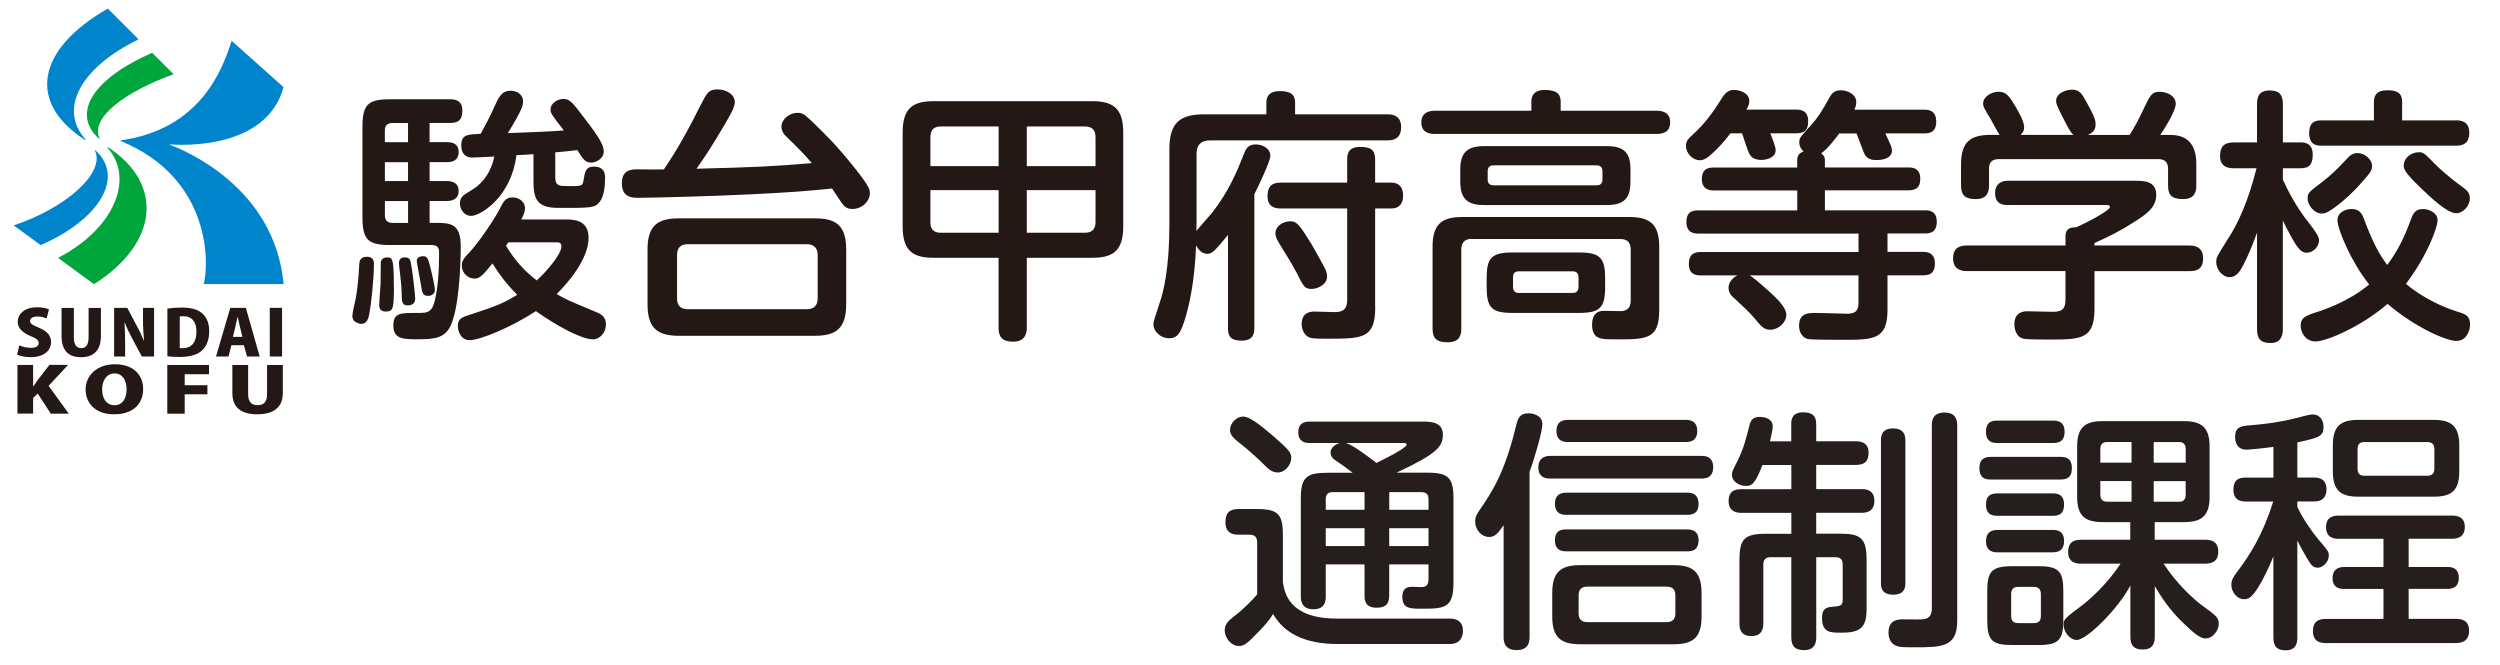
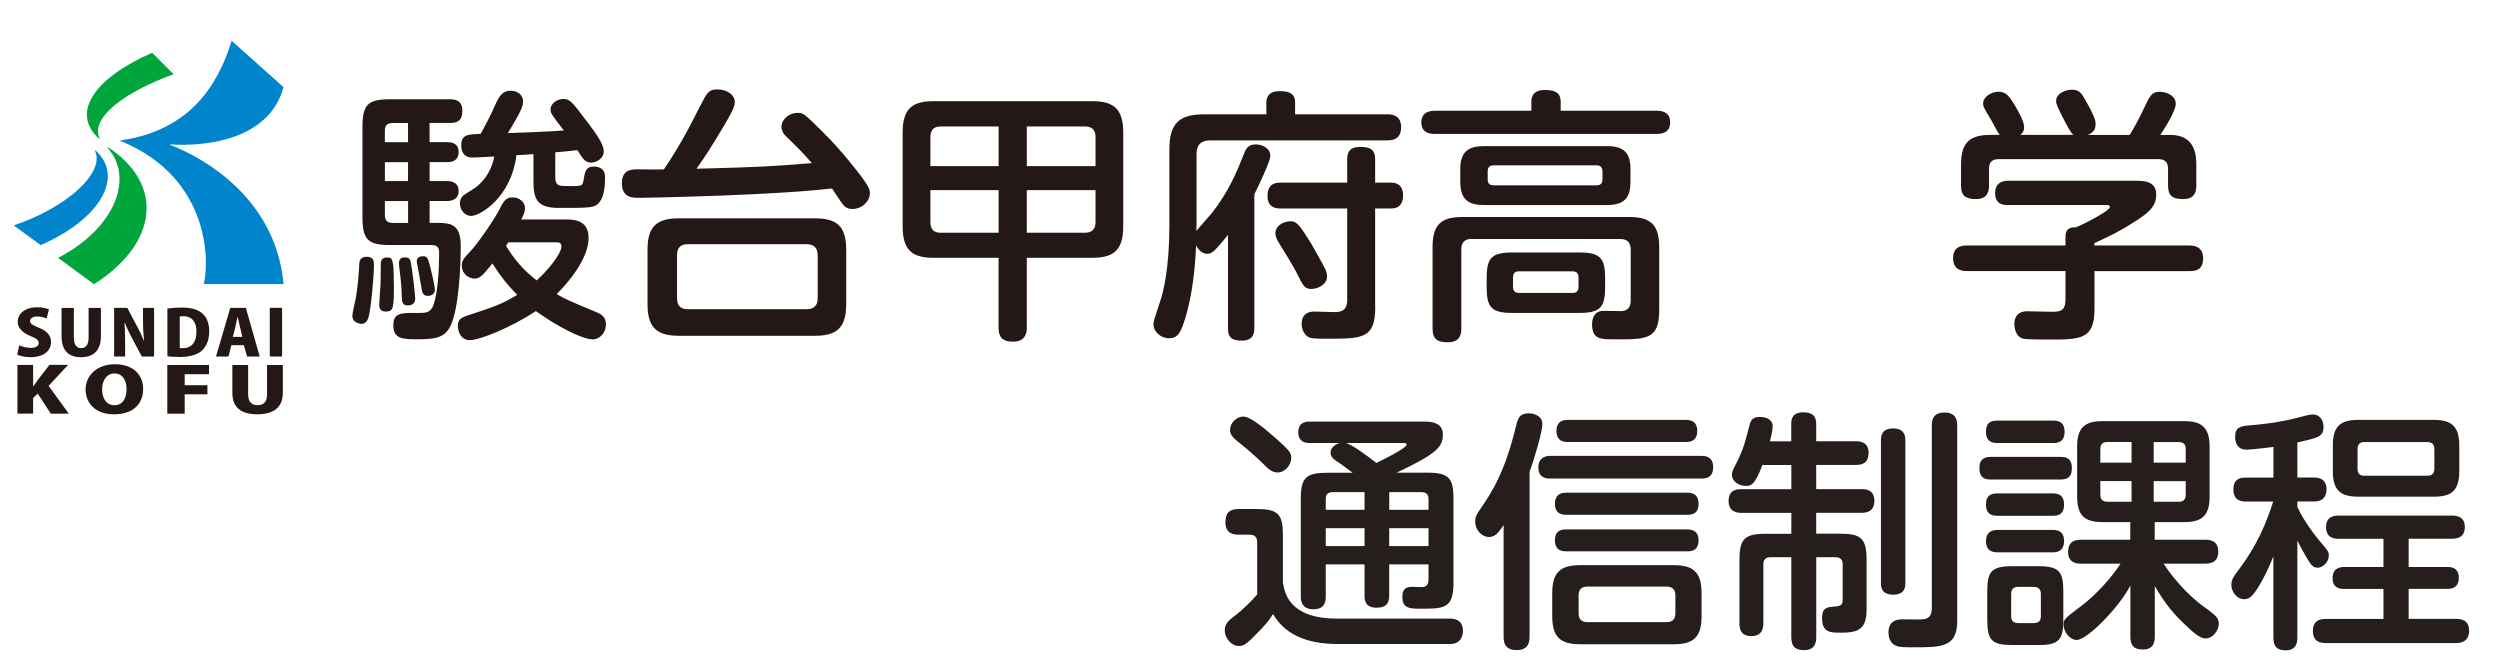
<svg xmlns="http://www.w3.org/2000/svg" id="b" viewBox="0 0 526 140">
  <defs>
    <style>.n{fill:#00a63c;}.o{fill:#231815;}.p{fill:#0085cd;}.q{fill:#251e1c;}</style>
  </defs>
  <path class="o" d="M9.82,67.01c-.41-.18-1.09-.42-2-.42-1,0-1.49.44-1.49.94,0,.57.47.85,1.85,1.42,1.81.73,2.56,1.74,2.56,3.01,0,1.87-1.57,3.19-4.32,3.19-1.15,0-2.28-.27-2.81-.53l.44-1.96c.6.28,1.56.53,2.47.53,1.09,0,1.62-.42,1.62-1.03s-.51-.97-1.69-1.44c-1.79-.74-2.72-1.75-2.72-2.97,0-1.73,1.47-3.1,4.1-3.1,1.09,0,1.93.21,2.47.45l-.49,1.92Z" />
  <path class="o" d="M21.23,70.72c0,2.93-1.47,4.44-4.19,4.44s-4.09-1.51-4.09-4.46v-5.91h2.59v6.19c0,1.58.59,2.27,1.54,2.27s1.56-.64,1.56-2.27v-6.19h2.59v5.93Z" />
  <path class="o" d="M32.41,75.01h-2.57l-1.99-3.72c-.53-.98-1.18-2.32-1.59-3.38h-.06c.07,1.19.13,2.76.13,4.58v2.52h-2.32v-10.24h2.77l1.94,3.67c.52.91,1.13,2.23,1.56,3.26h.03c-.13-1.19-.22-2.79-.22-4.49v-2.44h2.33v10.24Z" />
  <path class="o" d="M35.23,64.92c.78-.12,1.85-.21,2.99-.21,1.88,0,3.12.33,4.07,1.01,1.1.81,1.73,2.11,1.73,3.99,0,2.18-.84,3.52-1.78,4.25-1.01.78-2.56,1.15-4.53,1.15-1.1,0-1.94-.08-2.49-.15v-10.04ZM37.81,73.23c.16.03.41.03.62.03,1.69.01,2.9-1.01,2.9-3.54,0-2.13-1.09-3.19-2.72-3.19-.37,0-.62.03-.79.07v6.64Z" />
  <path class="o" d="M54.65,75.01h-2.67l-.67-2.38h-2.62l-.62,2.38h-2.62l3-10.24h3.28l2.91,10.24ZM51,70.87l-.5-2.05c-.15-.61-.34-1.52-.49-2.15h-.03c-.15.63-.34,1.57-.47,2.15l-.51,2.05h2Z" />
  <path class="o" d="M56.76,64.77h2.59v10.24h-2.59v-10.24Z" />
  <path class="o" d="M14.45,87.03h-3.77l-2.75-4.23-.96.95v3.27h-3.3v-10.24h3.3v4.5h.06c.26-.41.55-.81.83-1.22l2.54-3.29h3.92l-4.09,4.41,4.22,5.83Z" />
  <path class="o" d="M30.12,81.77c0,3.56-2.47,5.4-6.14,5.4-4.01,0-5.97-2.44-5.97-5.24s2.26-5.29,6.18-5.29c4.24,0,5.93,2.64,5.93,5.13ZM21.49,81.89c-.02,1.96.92,3.37,2.6,3.37s2.54-1.4,2.54-3.41c0-1.79-.85-3.28-2.54-3.28s-2.6,1.56-2.6,3.32Z" />
  <path class="o" d="M35.2,87.03v-10.24h8.78v1.95h-5.12v2.31h4.78v1.91h-4.78v4.08h-3.66Z" />
  <path class="o" d="M59.5,82.73c0,2.93-1.89,4.44-5.37,4.44s-5.24-1.51-5.24-4.46v-5.91h3.32v6.19c0,1.58.75,2.26,1.98,2.26s2-.63,2-2.26v-6.19h3.32v5.94Z" />
  <path class="p" d="M35.76,30.38c2.59.2,20.3,1.09,23.9-12.04l-10.93-9.76c-1.99,6.35-6.75,18.63-23.32,20.95h0s-.02,0-.04.02c-.03.02-.04.06-.01.1,0,.01.02.02.04.02h0c19.31,7.93,18.55,26.21,17.46,30.1h16.8c-1.84-20.56-21.24-28.32-23.91-29.3,0,0-.02,0-.02-.01-.01-.02-.01-.04,0-.06,0,0,.02,0,.02,0Z" />
  <path class="n" d="M22.73,30.97s-.02-.01-.04,0c-.04,0-.08.04-.08.08,0,.02,0,.04.02.05h0c5.66,6.33,1.6,16.93-10.42,23.16l7.56,5.54c13.65-8.66,14.73-21.15,2.96-28.81Z" />
  <path class="p" d="M20.11,31.65s-.02-.01-.03-.02c-.04,0-.08.02-.09.06,0,.02,0,.03,0,.05h0c2.16,4.57-5.97,11.97-17.11,15.68l5.67,4.15c12.6-5.48,17.64-14.41,11.55-19.92Z" />
-   <path class="p" d="M17.9,29.46s.03.01.04.01c.04,0,.08-.04.08-.08,0-.02,0-.03-.02-.05h0c-5.7-6.31-1.21-15.05,11.16-21.06l-6.48-6.48C7.62,10.46,5.72,21.58,17.9,29.46Z" />
  <path class="n" d="M20.83,29.21s.02.02.04.02c.04,0,.08-.02.09-.06,0-.01,0-.03,0-.05h0c-2.04-4.28,5.24-9.78,15.57-13.5l-4.52-4.52c-12.3,5.39-17.17,12.7-11.16,18.11Z" />
  <path class="o" d="M78.67,55.75c0,2.91-.62,8.63-.95,10.2-.17.9-.45,2.19-1.68,2.19-.51,0-1.18-.28-1.51-.62-.39-.39-.39-.9-.39-1.12,0-.56.62-3.19.73-3.7.45-2.8.56-4.37.73-7.17,0-.51.17-1.51,1.57-1.51,1.51,0,1.51,1.06,1.51,1.74ZM90.39,29.91h3.7c.51,0,2.41,0,2.41,2.07,0,1.79-1.29,2.13-2.41,2.13h-3.7v3.98h3.64c.39,0,2.47,0,2.47,2.07,0,1.85-1.51,2.13-2.47,2.13h-3.64v4.6h1.34c3.14,0,5.21.22,5.21,4.93,0,4.2-.39,13.34-2.24,16.93-1.23,2.3-3.14,2.63-6.67,2.63-3.19,0-5.27,0-5.27-2.91,0-2.69,1.62-2.63,4.82-2.63h.78c1.23,0,2.24-.11,2.8-1.57,1.01-2.69,1.23-7.9,1.23-10.87,0-.9,0-1.85-1.62-1.85h-8.74c-4.54,0-5.77-1.06-5.77-5.83v-19c0-4.76,1.18-5.83,5.77-5.83h12.67c.67,0,2.58,0,2.58,2.35,0,1.96-.78,2.63-2.58,2.63h-4.32v4.03ZM82.88,59.95c0,4.99-.11,5.6-1.74,5.6-1.29,0-1.35-.95-1.35-1.35,0-.56.22-3.75.28-4.48,0-.73.05-4.32.05-4.54.11-.62.56-1.01,1.23-1.01,1.18,0,1.51,0,1.51,5.77ZM85.85,29.91v-4.03h-3.25c-1.12,0-1.63.56-1.63,1.57v2.47h4.87ZM85.85,34.12h-4.87v3.98h4.87v-3.98ZM85.85,42.3h-4.87v2.97c0,1.01.45,1.63,1.63,1.63h3.25v-4.6ZM86.41,55.13c.34,1.51.95,6.89.95,7.73,0,1.23-1.06,1.4-1.57,1.4-1.29,0-1.23-.84-1.29-2.75,0-.84-.28-3.81-.39-4.43-.06-.34-.17-1.46-.17-1.74,0-.73.45-1.18,1.06-1.18.56,0,1.23,0,1.4.95ZM90.27,55.24c.28.9,1.23,4.88,1.23,5.72,0,1.29-1.34,1.29-1.46,1.29-1.12,0-1.23-.73-1.46-2.24-.11-.78-.9-4.82-.9-5.04,0-1.06,1.06-1.06,1.46-1.06.73,0,.95.67,1.12,1.34ZM118.91,46.17c1.63,0,4.93,0,4.93,3.87,0,4.43-4.31,9.47-6.72,11.83,2.07,1.18,2.19,1.23,8.24,3.76.95.39,2.13.9,2.13,2.63s-1.29,3.14-2.75,3.14c-2.35,0-7.68-2.86-11.99-5.94-5.38,3.53-11.88,6.11-13.9,6.11s-2.52-2.07-2.52-2.97c0-1.29.62-1.74,1.79-2.13,6.67-2.19,7.34-2.47,10.7-4.43-2.13-2.19-3.53-3.92-5.21-6.61-1.91,2.35-2.63,3.19-3.75,3.19-1.23,0-2.69-1.01-2.69-2.69,0-.78.11-1.34,1.63-2.86,1.85-1.96,5.38-7.12,6.5-9.41.73-1.51,1.29-2.13,2.58-2.13,1.46,0,2.58,1.06,2.58,2.24,0,.56-.11,1.12-.78,2.41h9.25ZM112.24,32.43c-.5.06-2.41.17-3.59.22-1.06,8.85-7.62,12.78-9.53,12.78-1.4,0-2.35-1.35-2.35-2.58,0-.39.06-.78.28-1.18.22-.45.45-.62,2.63-1.96.45-.28,3.42-2.24,4.32-6.78-.95.05-3.81.22-4.6.22-2.3,0-2.35-2.02-2.35-2.52,0-2.3,1.23-2.35,4.09-2.47,1.51-2.8,1.96-3.64,3.08-6.16.95-2.07,1.63-2.91,3.25-2.91,1.34,0,2.58.84,2.58,2.19,0,.9-.06,1.57-3.19,6.72,5.94-.22,9.25-.34,11.77-.56-2.52-3.25-2.8-3.59-2.8-4.43,0-1.23,1.4-2.19,2.69-2.19.95,0,1.57.28,3.19,2.41,3.64,4.71,5.32,6.95,5.32,8.63,0,1.51-1.57,2.35-2.69,2.35-1.23,0-1.74-.84-2.86-2.63-.28.06-4.04.45-4.37.45h-.28v5.32c0,1.74.9,1.79,2.35,1.79,3.36.06,3.36,0,3.59-1.18.28-1.79.45-2.91,2.19-2.91,1.23,0,2.35.5,2.35,2.24,0,1.62-.17,3.98-1.12,5.16-1.01,1.35-1.96,1.29-8.74,1.29-4.76,0-5.21-2.18-5.21-5.83v-5.49ZM106.97,50.99c-.17.22-.22.28-.5.73,1.74,2.86,3.53,4.99,6.44,7.28,1.85-1.62,5.21-5.44,5.21-7.17,0-.84-.67-.84-.9-.84h-10.26Z" />
  <path class="o" d="M147.27,22.4c1.51-2.97,1.85-3.59,3.7-3.59s3.64,1.06,3.64,2.69c0,1.06-1.12,2.97-2.07,4.59-2.86,4.82-3.98,6.56-6,9.41,13.11-.34,15.24-.45,24.27-1.18-1.96-2.24-2.35-2.63-5.66-5.88-.22-.17-.73-.95-.73-1.79,0-1.51,1.62-2.91,3.36-2.91,1.06,0,1.4.28,2.75,1.51,2.8,2.69,5.32,5.1,9.3,10.09,3.08,3.87,3.19,4.54,3.19,5.32,0,1.68-1.62,3.31-3.7,3.31-.73,0-1.29-.22-1.74-.67-.45-.45-2.13-3.08-2.52-3.64-4.87.5-8.07.78-17.15,1.23-7.9.39-20.62.73-23.54.73-1.29,0-3.53,0-3.53-3.08,0-2.91,2.13-2.91,3.36-2.91.78,0,4.6.06,5.49,0,1.29-1.96,3.64-5.32,7.57-13.23ZM178.04,64.04c0,5.16-2.24,6.61-6.61,6.61h-28.58c-4.37,0-6.61-1.46-6.61-6.61v-11.54c0-5.1,2.18-6.56,6.61-6.56h28.58c4.37,0,6.61,1.4,6.61,6.56v11.54ZM172.04,53.68c0-1.57-.84-2.3-2.3-2.3h-25.05c-1.46,0-2.24.73-2.24,2.3v9.08c0,1.63.84,2.3,2.24,2.3h25.05c1.46,0,2.3-.73,2.3-2.3v-9.08Z" />
  <path class="o" d="M216.04,68.98c0,.67-.06,2.91-2.86,2.91-2.41,0-3.08-1.12-3.08-2.91v-14.74h-13.62c-4.32,0-6.56-1.35-6.56-6.61v-19.78c0-5.15,2.19-6.56,6.56-6.56h33.29c4.32,0,6.56,1.4,6.56,6.56v19.78c0,5.21-2.19,6.61-6.56,6.61h-13.73v14.74ZM195.76,34.96h14.35v-8.35h-12.16c-1.51,0-2.19.73-2.19,2.24v6.11ZM195.76,40v6.73c0,1.68.84,2.24,2.19,2.24h12.16v-8.97h-14.35ZM230.5,34.96v-6.11c0-1.51-.73-2.24-2.24-2.24h-12.22v8.35h14.46ZM216.04,48.97h12.22c1.4,0,2.24-.67,2.24-2.24v-6.73h-14.46v8.97Z" />
  <path class="o" d="M263.91,69.09c0,.79-.06,2.58-2.63,2.58-2.3,0-2.91-.84-2.91-2.58v-19.67c-3.03,3.75-3.47,3.98-4.37,3.98-1.12,0-1.91-.9-2.35-1.79-.17,4.76-.78,10.31-2.19,15.08-1.01,3.31-1.63,4.48-3.47,4.48s-3.31-1.46-3.31-2.91c0-.62.17-1.06,1.4-4.82.67-1.91,1.96-6.95,1.96-16.08v-15.97c0-5.49,2.13-7.34,7.34-7.34h13.06v-2.47c0-1.68,1.06-2.41,2.8-2.41s3.25.34,3.25,2.41v2.47h19.45c1.18,0,2.86.34,2.86,2.69,0,1.91-.95,2.8-2.86,2.8h-37.32c-2.02,0-2.86,1.01-2.86,2.8v14.74c0,.28-.06,1.29-.06,1.51.5-.62,2.86-3.25,3.31-3.81,3.53-4.48,5.27-8.74,6.78-12.55.28-.73.73-1.85,2.41-1.85,1.18,0,3.08.67,3.08,2.41,0,1.12-2.47,6.33-3.36,8.07v28.25ZM289.35,64.6c0,6.61-2.52,6.67-10.26,6.67-2.8,0-3.31-.11-3.76-.34-.9-.45-1.46-1.63-1.46-2.75,0-2.63,2.13-2.63,2.69-2.63.62,0,3.47.11,4.09.11,1.46,0,2.8-.17,2.8-2.63v-19.17h-14.01c-.67,0-2.75,0-2.75-2.58,0-1.96.78-2.86,2.75-2.86h14.01v-4.88c0-.95.11-2.63,2.69-2.63,2.18,0,3.19.56,3.19,2.63v4.88h3.36c1.79,0,2.52,1.12,2.52,2.69,0,1.46-.56,2.75-2.52,2.75h-3.36v20.74ZM276.01,51.49c.11.23,2.41,4.2,2.86,5.21.23.45.34,1.06.34,1.51,0,1.62-1.9,2.58-3.25,2.58-1.46,0-1.68-.45-3.19-3.47-.84-1.62-2.41-4.15-3.59-6.05-.45-.78-.84-1.4-.84-2.24,0-1.06,1.06-2.47,3.31-2.47,1.29,0,2.02,1.18,4.37,4.93Z" />
  <path class="o" d="M348.54,23.3c.95,0,2.86.17,2.86,2.41,0,1.96-1.29,2.47-2.86,2.47h-46.63c-.67,0-2.86,0-2.86-2.41,0-2.24,1.85-2.47,2.86-2.47h20.29v-1.85c0-1.01.28-2.52,2.86-2.52s3.31.95,3.31,2.47v1.9h20.18ZM309.7,50.26c-1.51,0-2.24.73-2.24,2.24v16.59c0,1.23-.22,2.92-2.86,2.92-2.02,0-3.19-.51-3.19-2.92v-17.15c0-4.76,1.91-6.28,6.22-6.28h35.19c4.32,0,6.28,1.51,6.28,6.28v13.23c0,6.28-2.52,6.28-9.81,6.22-2.35,0-4.32,0-4.32-3.08,0-1.68.67-2.91,2.47-2.91.62,0,3.19.06,3.75.06,1.12-.11,1.91-.62,1.91-2.24v-10.7c0-1.4-.62-2.24-2.24-2.24h-31.16ZM343.05,38.21c0,3.25-1.12,4.93-4.93,4.93h-25.95c-3.53,0-4.93-1.46-4.93-4.93v-2.58c0-3.53,1.51-4.88,4.93-4.88h25.95c3.64,0,4.93,1.46,4.93,4.88v2.58ZM337.72,60.35c0,4.37-1.06,5.49-5.49,5.49h-13.95c-4.43,0-5.49-1.06-5.49-5.49v-1.74c0-4.32.95-5.49,5.49-5.49h13.95c4.43,0,5.49,1.12,5.49,5.49v1.74ZM337.16,36.08c0-.78-.34-1.29-1.23-1.29h-21.69c-.9,0-1.23.5-1.23,1.29v1.68c0,.78.39,1.23,1.23,1.23h21.69c.78,0,1.23-.39,1.23-1.23v-1.68ZM332.12,58.38c0-.84-.39-1.29-1.23-1.29h-11.32c-1.06,0-1.23.67-1.23,1.29v1.96c0,.78.34,1.29,1.23,1.29h11.32c.73,0,1.23-.34,1.23-1.29v-1.96Z" />
-   <path class="o" d="M364.07,28.06c-1.18,1.62-2.58,3.08-3.36,3.81-1.23,1.18-2.07,1.85-3.08,1.85-1.4,0-2.91-1.4-2.91-3.03,0-1.01.51-1.51,1.18-2.13,3.25-2.86,5.1-5.89,6.56-8.18.9-1.4,1.91-1.46,2.35-1.46,1.23,0,3.25.62,3.25,2.35,0,.67-.28,1.23-.62,1.79h10.42c.73,0,2.58,0,2.58,2.41,0,1.91-.73,2.58-2.58,2.58h-5.38c.45,1.18,1.12,2.86,1.12,3.53,0,1.51-1.74,2.07-3.02,2.07-1.68,0-2.24-.78-2.47-1.23-.39-.62-1.35-3.7-1.57-4.37h-2.47ZM386.99,28.06c-1.18,1.57-2.47,3.25-3.81,4.2.78.56.78,1.18.78,1.51v1.46h17.49c.9,0,2.58.06,2.58,2.41,0,2.08-1.23,2.41-2.58,2.41h-17.49v4.2h21.02c.73,0,2.52,0,2.52,2.41s-1.68,2.47-2.52,2.47h-7.85v3.87h7.45c.84,0,2.52.11,2.52,2.41s-1.34,2.52-2.52,2.52h-7.45v7.29c0,6.28-2.97,6.28-9.53,6.28-1.35,0-6.5,0-7.23-.17-.78-.17-1.85-1.01-1.85-2.8,0-2.69,2.02-2.69,3.59-2.69.84,0,5.89.17,6.44.17,1.62,0,2.47-.45,2.47-2.19v-5.88h-22.92c.84.45,2.75,2.13,3.87,3.14,1.68,1.51,3.87,3.53,3.87,5.16s-1.68,3.14-3.36,3.14c-1.34,0-1.85-.62-3.42-2.52-.78-.95-2.69-2.75-4.09-4.03-.62-.5-1.29-1.18-1.29-2.3,0-1.35,1.18-2.24,1.85-2.58h-7.62c-.9,0-2.58-.06-2.58-2.41,0-2.13,1.23-2.52,2.58-2.52h33.12v-3.87h-33.63c-.73,0-2.58,0-2.58-2.41s1.51-2.47,2.58-2.47h20.74v-4.2h-17.49c-.67,0-2.58,0-2.58-2.41s1.68-2.41,2.69-2.41h17.37v-1.46c0-1.29.67-1.68,1.34-1.91-.9-.9-.9-1.68-.9-1.96,0-.84.17-1.06,1.85-2.91,2.13-2.24,3.08-3.92,4.54-6.56.39-.67.9-1.46,2.35-1.46,1.23,0,3.25.73,3.25,2.52,0,.73-.28,1.29-.39,1.57h14.63c.9,0,2.58.06,2.58,2.52,0,2.3-1.46,2.47-2.58,2.47h-8.13c.22.45,1.01,2.13,1.18,2.58.17.45.22.84.22,1.01,0,2.02-2.86,2.02-3.31,2.02-1.63,0-2.24-.67-2.63-1.62-.22-.62-1.29-3.42-1.51-3.98h-3.64Z" />
  <path class="o" d="M460.63,51.66c.67,0,2.91,0,2.91,2.69s-1.96,2.69-2.91,2.69h-19.95v8.01c0,6.39-2.97,6.39-9.58,6.39-1.06,0-4.65,0-5.32-.17-1.74-.34-1.96-2.41-1.96-3.03,0-2.75,2.18-2.75,2.8-2.75.28,0,4.31.11,5.1.11,1.79,0,2.86-.22,2.86-2.63v-5.94h-20.74c-.67,0-2.91,0-2.91-2.69,0-2.47,1.79-2.69,2.91-2.69h20.74v-1.96c0-1.68,1.18-1.9,2.18-1.85,2.86-1.23,7.17-3.64,7.17-4.26,0-.45-.45-.45-1.01-.45h-20.57c-.67,0-2.58,0-2.58-2.52,0-2.07,1.51-2.58,2.63-2.58h26.62c2.07,0,4.65,0,4.65,2.97,0,2.63-2.02,4.03-4.48,5.6-3.19,2.07-5.21,3.03-8.52,4.54v.5h19.95ZM436.31,28.4c-.62-.34-1.51-2.19-2.13-3.36-1.4-2.8-1.57-3.14-1.57-3.81,0-1.57,1.96-2.36,3.31-2.36,1.63,0,2.07.79,3.03,2.52,1.96,3.47,1.96,4.15,1.96,4.76,0,.67-.11,1.62-1.63,2.24h8.8c.84-1.35,1.96-3.31,3.03-5.66,1.29-2.69,1.63-3.42,3.31-3.42,1.29,0,3.36.73,3.36,2.52,0,1.46-2.19,4.99-3.25,6.56h2.19c5.38,0,5.38,4.76,5.38,6.28v4.31c0,.84,0,2.91-2.75,2.91-2.41,0-3.19-.84-3.19-2.86v-3.53c0-1.29-.62-2.02-2.02-2.02h-33.63c-1.68,0-2.02,1.01-2.02,2.02v3.48c0,.9-.06,2.91-2.75,2.91-2.19,0-3.14-.73-3.14-2.86v-4.37c0-4.65,1.79-6.28,6.22-6.28h1.91c-.39-.45-1.57-2.8-1.85-3.25-1.46-2.41-1.63-2.69-1.63-3.36,0-1.46,1.79-2.47,3.25-2.47,1.63,0,2.3,1.01,3.48,2.97.73,1.23,1.9,3.31,1.9,4.48,0,.95-.5,1.4-.78,1.63h11.21Z" />
-   <path class="o" d="M480.31,69.25c0,.95-.17,2.92-2.52,2.92-1.9,0-2.91-.62-2.91-2.92v-20.29c-.9,2.47-2.02,5.32-3.31,7.57-.62,1.06-1.4,1.79-2.47,1.79-1.35,0-2.8-1.46-2.8-3.19,0-1.01.06-1.06,2.47-4.88,2.07-3.19,4.2-7.68,6-14.85h-4.76c-.73,0-2.91,0-2.91-2.58,0-2.07.95-2.86,2.91-2.86h4.87v-8.07c0-1.34.28-2.86,2.69-2.86,1.85,0,2.75.79,2.75,2.86v8.07h3.7c.67,0,2.58,0,2.58,2.58,0,2.18-.84,2.86-2.58,2.86h-3.7v2.41c1.01,2.19,2.75,5.66,5.38,8.97q2.24,2.8,2.24,3.7c0,1.46-1.29,2.69-2.58,2.69-1.01,0-1.68-.51-3.14-3.08-.78-1.46-1.46-2.69-1.91-3.7v22.86ZM507.1,46.56c.56-1.51.95-2.58,2.69-2.58,1.51,0,3.08.95,3.08,2.3,0,1.63-2.24,7.62-6.67,13.45,3.36,2.8,7.62,4.88,10.98,5.89,1.62.45,2.52.95,2.52,2.58,0,1.29-.67,3.53-2.91,3.53-1.96,0-8.35-2.63-14.46-7.79-5.32,4.65-12.78,7.9-15.13,7.9-2.18,0-3.14-1.96-3.14-3.31,0-1.63.95-2.07,3.03-2.75,1.85-.56,7.23-2.41,11.38-5.94-3.87-4.82-6.67-11.71-6.67-13.51,0-1.68,1.74-2.36,2.97-2.36,1.74,0,2.24,1.06,2.69,2.3,1.85,4.99,3.36,7.57,4.82,9.47,2.13-2.8,3.81-6.28,4.82-9.19ZM496.62,38.71c-1.01,1.12-3.03,3.25-5.55,5.04-1.01.73-1.74,1.18-2.58,1.18-1.57,0-2.97-1.74-2.97-3.19,0-1.12.33-1.4,3.02-3.42,2.07-1.57,3.48-3.03,5.27-4.93.56-.62,1.12-1.18,2.19-1.18,1.68,0,3.08,1.46,3.08,2.63,0,.9-.11,1.29-2.47,3.87ZM516.79,25.32c.62,0,2.75,0,2.75,2.58,0,1.96-.9,2.75-2.75,2.75h-28.36c-.78,0-2.58,0-2.58-2.63s1.63-2.69,2.58-2.69h11.04v-3.87c0-1.4.62-2.47,2.75-2.47,1.91,0,3.19.39,3.19,2.47v3.87h11.38ZM512.08,34.28c2.52,2.52,5.15,4.43,6.22,5.21.67.5,1.35,1.01,1.35,2.24,0,1.62-1.46,3.14-2.86,3.14-1.91,0-5.49-3.42-7.4-5.27-3.59-3.42-3.64-4.09-3.64-4.82,0-1.46,1.46-2.75,3.19-2.75.95,0,1.23.28,3.14,2.24Z" />
-   <path class="q" d="M281.48,135.5c-7.05,0-11.34-2.33-13.62-6.31-.9,1.38-1.54,2.23-3.45,4.13-1.96,2.01-2.65,2.6-3.71,2.6-1.75,0-3.02-1.8-3.02-3.29,0-1.32.79-2.07,2.12-3.07,1.64-1.22,3.81-3.39,4.71-4.5v-10.86c0-.42,0-1.7-1.48-1.7h-2.6c-1.85,0-2.6-1.06-2.6-2.54,0-2.01.79-2.86,2.76-2.86h3.87c4.51,0,5.46,1.17,5.46,5.46v9.96c.37,2.17,1.22,7.63,11.39,7.63h23.79c1.22,0,2.7.48,2.7,2.54,0,.42,0,2.81-2.76,2.81h-23.58ZM261.61,87.65c1.64,0,4.88,2.92,6.68,4.45.74.69,2.6,2.23,3.07,3.07.26.42.32.79.32,1.17,0,1.59-1.43,3.07-2.81,3.07-1.22,0-1.96-.64-3.18-1.91-1.11-1.11-3.44-3.18-4.56-4.03-1.32-1.06-2.33-1.8-2.33-2.97,0-1.59,1.43-2.86,2.81-2.86ZM284.61,99.47c-1.54-1.17-2.92-2.17-3.45-2.49-.58-.37-1.22-.85-1.22-1.86,0-.05.05-1.32,1.91-1.91h-6.31c-1.01,0-2.38-.27-2.38-2.28,0-2.23,1.86-2.23,2.44-2.23h23.74c1.43,0,4.24,0,4.24,2.7,0,2.49-1.01,3.97-9.75,8.05h6.52c4.4,0,5.46,1.11,5.46,5.35v17.86c0,5.3-1.91,5.41-6.68,5.41-2.49,0-4.08,0-4.08-2.54,0-.69.16-1.75,1.32-2.01.37-.11,2.23,0,2.65,0,.53,0,1.54,0,1.54-1.59v-3.18h-8.27v6.57c0,2.01-1.01,2.54-2.7,2.54-2.38,0-2.49-1.64-2.49-2.54v-6.57h-8.16v6.84c0,1.91-1.01,2.6-2.6,2.6-2.65,0-2.65-2.12-2.65-2.7v-20.67c0-4.5,1.33-5.35,5.62-5.35h5.3ZM287.1,107.26v-3.71h-6.73c-1.17,0-1.43.69-1.43,1.48v2.23h8.16ZM287.1,111.13h-8.16v3.76h8.16v-3.76ZM283.23,93.21c1.54.53,4.45,2.7,6.36,4.19,1.17-.53,6.36-3.13,6.36-3.82,0-.37-.42-.37-.74-.37h-11.98ZM292.29,107.26h8.27v-2.23c0-.95-.42-1.48-1.48-1.48h-6.78v3.71ZM300.56,111.13h-8.27v3.76h8.27v-3.76Z" />
+   <path class="q" d="M281.48,135.5c-7.05,0-11.34-2.33-13.62-6.31-.9,1.38-1.54,2.23-3.45,4.13-1.96,2.01-2.65,2.6-3.71,2.6-1.75,0-3.02-1.8-3.02-3.29,0-1.32.79-2.07,2.12-3.07,1.64-1.22,3.81-3.39,4.71-4.5v-10.86c0-.42,0-1.7-1.48-1.7h-2.6c-1.85,0-2.6-1.06-2.6-2.54,0-2.01.79-2.86,2.76-2.86h3.87c4.51,0,5.46,1.17,5.46,5.46v9.96c.37,2.17,1.22,7.63,11.39,7.63h23.79c1.22,0,2.7.48,2.7,2.54,0,.42,0,2.81-2.76,2.81h-23.58ZM261.61,87.65c1.64,0,4.88,2.92,6.68,4.45.74.69,2.6,2.23,3.07,3.07.26.42.32.79.32,1.17,0,1.59-1.43,3.07-2.81,3.07-1.22,0-1.96-.64-3.18-1.91-1.11-1.11-3.44-3.18-4.56-4.03-1.32-1.06-2.33-1.8-2.33-2.97,0-1.59,1.43-2.86,2.81-2.86ZM284.61,99.47c-1.54-1.17-2.92-2.17-3.45-2.49-.58-.37-1.22-.85-1.22-1.86,0-.05.05-1.32,1.91-1.91h-6.31c-1.01,0-2.38-.27-2.38-2.28,0-2.23,1.86-2.23,2.44-2.23h23.74c1.43,0,4.24,0,4.24,2.7,0,2.49-1.01,3.97-9.75,8.05h6.52c4.4,0,5.46,1.11,5.46,5.35v17.86c0,5.3-1.91,5.41-6.68,5.41-2.49,0-4.08,0-4.08-2.54,0-.69.16-1.75,1.32-2.01.37-.11,2.23,0,2.65,0,.53,0,1.54,0,1.54-1.59v-3.18h-8.27v6.57c0,2.01-1.01,2.54-2.7,2.54-2.38,0-2.49-1.64-2.49-2.54v-6.57h-8.16v6.84c0,1.91-1.01,2.6-2.6,2.6-2.65,0-2.65-2.12-2.65-2.7v-20.67c0-4.5,1.33-5.35,5.62-5.35h5.3ZM287.1,107.26v-3.71h-6.73c-1.17,0-1.43.69-1.43,1.48v2.23h8.16ZM287.1,111.13h-8.16v3.76h8.16v-3.76ZM283.23,93.21c1.54.53,4.45,2.7,6.36,4.19,1.17-.53,6.36-3.13,6.36-3.82,0-.37-.42-.37-.74-.37h-11.98ZM292.29,107.26h8.27v-2.23c0-.95-.42-1.48-1.48-1.48h-6.78v3.71ZM300.56,111.13h-8.27v3.76h8.27v-3.76" />
  <path class="q" d="M321.81,134.02c0,.74,0,2.76-2.7,2.76-2.54,0-2.75-1.7-2.75-2.76v-23.53c-1.17,1.7-1.8,2.49-3.07,2.49-1.48,0-2.91-1.38-2.91-3.29,0-.79.16-1.27.9-2.33,2.54-3.71,5.3-7.79,7.68-17.7.37-1.48.69-2.7,2.65-2.7.85,0,2.91.37,2.91,2.28,0,1.38-1.48,6.73-2.7,10.02v34.76ZM326.16,100.69c-.58,0-2.49,0-2.49-2.33s1.86-2.44,2.49-2.44h31.8c.69,0,2.49,0,2.49,2.38s-1.8,2.38-2.49,2.38h-31.8ZM358.01,129.67c0,4.4-1.7,5.88-5.88,5.88h-19.66c-4.13,0-5.88-1.48-5.88-5.88v-4.88c0-4.4,1.75-5.88,5.88-5.88h19.66c3.97,0,5.88,1.32,5.88,5.88v4.88ZM329.6,108.32c-.64,0-2.44,0-2.44-2.33,0-2.12,1.48-2.33,2.44-2.33h25.33c.69,0,2.44,0,2.44,2.33,0,2.17-1.43,2.33-2.44,2.33h-25.33ZM329.6,116c-.64,0-2.44,0-2.44-2.28s1.54-2.33,2.44-2.33h25.28c.69,0,2.49,0,2.49,2.28s-1.59,2.33-2.44,2.33h-25.33ZM329.92,93c-.64,0-2.44,0-2.44-2.33,0-2.17,1.59-2.33,2.44-2.33h24.69c.64,0,2.49,0,2.49,2.33s-1.8,2.33-2.49,2.33h-24.69ZM352.5,125.33c0-1.01-.32-1.91-1.91-1.91h-16.59c-1.54,0-1.86.9-1.86,1.91v3.66c0,1.22.53,1.91,1.86,1.91h16.59c1.54,0,1.91-.85,1.91-1.91v-3.66Z" />
  <path class="q" d="M376.88,92.84v-3.6c0-.69,0-2.49,2.49-2.49,2.17,0,2.76.95,2.76,2.49v3.6h8.32c.58,0,2.7,0,2.7,2.38,0,1.91-.9,2.6-2.7,2.6h-8.32v5.09h9.54c.64,0,2.7,0,2.7,2.44s-1.85,2.54-2.7,2.54h-9.54v4.4h5.09c4.35,0,5.51,1.01,5.51,5.51v10.44c0,4.13-1.7,4.88-5.4,4.88-2.17,0-3.97,0-3.97-3.07,0-1.59.48-2.28,2.12-2.38,1.7-.16,2.22-.16,2.22-1.48v-7.47c0-1.01-.53-1.48-1.48-1.48h-4.08v16.85c0,.79-.11,2.7-2.49,2.7-1.8,0-2.76-.64-2.76-2.7v-16.85h-4.4c-.95,0-1.48.48-1.48,1.48v12.35c0,.69,0,2.76-2.49,2.76s-2.54-1.8-2.54-2.76v-13.25c0-4.4,1.06-5.51,5.46-5.51h5.46v-4.4h-10.44c-.63,0-2.76,0-2.76-2.49s1.86-2.49,2.76-2.49h10.44v-5.09h-6.09c-1.59,4.24-2.38,4.4-3.5,4.4-1.38,0-2.91-.9-2.91-2.33,0-.64.11-.85,1.11-2.81,1.32-2.6,1.91-4.93,2.54-7.47.27-1.11.64-1.91,2.23-1.91,1.32,0,2.7.53,2.7,2.01,0,.74-.42,2.54-.58,3.13h4.5ZM400.89,122.68c0,.64,0,2.44-2.54,2.44s-2.6-1.64-2.6-2.44v-30c0-.69,0-2.54,2.54-2.54,2.33,0,2.6,1.48,2.6,2.54v30ZM406.45,89.56c0-.95.11-2.76,2.65-2.76,2.33,0,2.7,1.38,2.7,2.76v41.07c0,5.56-3.29,5.56-9.06,5.56-2.7,0-3.23-.05-3.92-.37-1.22-.58-1.48-1.85-1.48-2.75,0-2.76,2.17-2.76,3.07-2.76.64,0,3.45.05,4.03,0,1.06-.11,2.02-.42,2.02-2.33v-38.42Z" />
  <path class="q" d="M433.48,96.13c.9,0,2.44.05,2.44,2.38,0,2.12-1.22,2.38-2.44,2.38h-14.57c-.79,0-2.44,0-2.44-2.38,0-2.07,1.22-2.38,2.44-2.38h14.57ZM431.95,88.5c.69,0,2.44,0,2.44,2.33,0,2.17-1.38,2.38-2.44,2.38h-11.66c-.69,0-2.44,0-2.44-2.33s1.48-2.38,2.44-2.38h11.66ZM431.84,103.81c.69,0,2.44,0,2.44,2.33s-1.54,2.38-2.44,2.38h-11.5c-.79,0-2.49,0-2.49-2.33,0-2.12,1.22-2.38,2.49-2.38h11.5ZM431.84,111.5c.69,0,2.44,0,2.44,2.33s-1.7,2.38-2.54,2.38h-11.39c-.69,0-2.49,0-2.49-2.33,0-2.17,1.48-2.38,2.49-2.38h11.5ZM434.12,130.52c0,4.08-.95,5.19-5.14,5.19h-5.72c-4.13,0-5.14-1.01-5.14-5.19v-6.2c0-4.03.9-5.19,5.19-5.19h5.62c4.24,0,5.19,1.11,5.19,5.19v6.2ZM429.4,124.96c0-1.01-.58-1.48-1.48-1.48h-3.29c-.79,0-1.48.32-1.48,1.48v4.66c0,1.01.48,1.48,1.48,1.48h3.29c1.01,0,1.48-.48,1.48-1.48v-4.66ZM453.36,113.56h10.6c.9,0,2.76.11,2.76,2.49,0,2.07-1.27,2.54-2.76,2.54h-8.74c2.76,4.29,6.52,7.63,7.9,8.64,3.29,2.38,3.71,2.76,3.71,4.08,0,1.06-1.01,3.02-2.86,3.02-1.17,0-2.92-1.64-4.19-2.86-2.28-2.12-4.24-4.4-6.41-8.16v10.65c0,1.59-.58,2.7-2.49,2.7-2.01,0-2.65-.95-2.65-2.7v-10.76c-2.6,4.93-9.17,11.45-11.29,11.45-1.43,0-2.76-1.7-2.76-3.18,0-1.17.05-1.22,4.13-4.29.69-.53,4.88-3.97,7.84-8.58h-8.27c-.63,0-2.75,0-2.75-2.44,0-1.91.95-2.6,2.75-2.6h10.33v-3.71h-5.83c-3.71,0-5.35-1.32-5.35-5.35v-10.54c0-4.08,1.7-5.35,5.35-5.35h17.17c3.66,0,5.35,1.32,5.35,5.35v10.54c0,3.97-1.59,5.35-5.35,5.35h-6.2v3.71ZM448.48,97.35v-4.35h-5.09c-.95,0-1.48.42-1.48,1.48v2.86h6.57ZM448.48,101.22h-6.57v2.86c0,1.06.53,1.48,1.48,1.48h5.09v-4.35ZM453.14,97.35h6.73v-2.86c0-1.06-.53-1.48-1.43-1.48h-5.3v4.35ZM453.14,101.22v4.35h5.3c.74,0,1.43-.27,1.43-1.48v-2.86h-6.73Z" />
  <path class="q" d="M483.36,100.47h3.6c1.96,0,2.54,1.22,2.54,2.44,0,1.43-.64,2.6-2.54,2.6h-3.6v1.17c1.27,2.65,3.23,5.41,4.45,6.84,2.07,2.44,2.17,2.54,2.17,3.39,0,1.38-1.32,2.54-2.33,2.54-1.06,0-1.48-.74-2.17-1.85-1.01-1.7-1.43-2.49-2.12-3.87v20.4c0,.69,0,2.7-2.44,2.7-1.96,0-2.6-.95-2.6-2.7v-17.06c-.9,2.23-2.01,4.61-3.23,6.57-.96,1.48-1.7,2.44-2.91,2.44-1.48,0-2.7-1.48-2.7-3.02,0-1.01.42-1.64,1.06-2.54,2.7-3.55,5.46-7.74,7.74-15h-5.67c-.74,0-2.7,0-2.7-2.49s1.64-2.54,2.7-2.54h5.72v-6.46c-.05,0-4.5.58-5.62.58-2.23,0-2.44-1.86-2.44-2.7,0-2.12,1.22-2.28,3.34-2.44,3.13-.26,6.31-.69,9.38-1.48,3.02-.79,3.23-.79,3.66-.79,1.32,0,2.22,1.11,2.22,2.6,0,2.07-1.01,2.28-5.51,3.29v7.42ZM506.78,119.29h8.11c.63,0,2.44,0,2.44,2.28s-1.75,2.33-2.44,2.33h-8.11v6.31h9.96c.69,0,2.76,0,2.76,2.49s-2.01,2.6-2.76,2.6h-27.34c-.96,0-2.76-.11-2.76-2.54,0-2.17,1.38-2.54,2.76-2.54h12.08v-6.31h-8.27c-.58,0-2.44,0-2.44-2.28s1.86-2.33,2.44-2.33h8.27v-5.94h-9.38c-.69,0-2.7,0-2.7-2.44,0-2.28,1.7-2.44,2.7-2.44h23.74c.69,0,2.76,0,2.76,2.38s-1.86,2.49-2.76,2.49h-9.06v5.94ZM517.43,99.2c0,4.08-1.7,5.3-5.35,5.3h-15.9c-3.6,0-5.35-1.22-5.35-5.3v-5.51c0-4.03,1.64-5.35,5.35-5.35h15.9c3.66,0,5.35,1.33,5.35,5.35v5.51ZM512.19,94.49c0-1.01-.53-1.48-1.48-1.48h-13.25c-.85,0-1.43.37-1.43,1.48v4.13c0,1.06.53,1.48,1.43,1.48h13.25c.9,0,1.48-.42,1.48-1.48v-4.13Z" />
</svg>